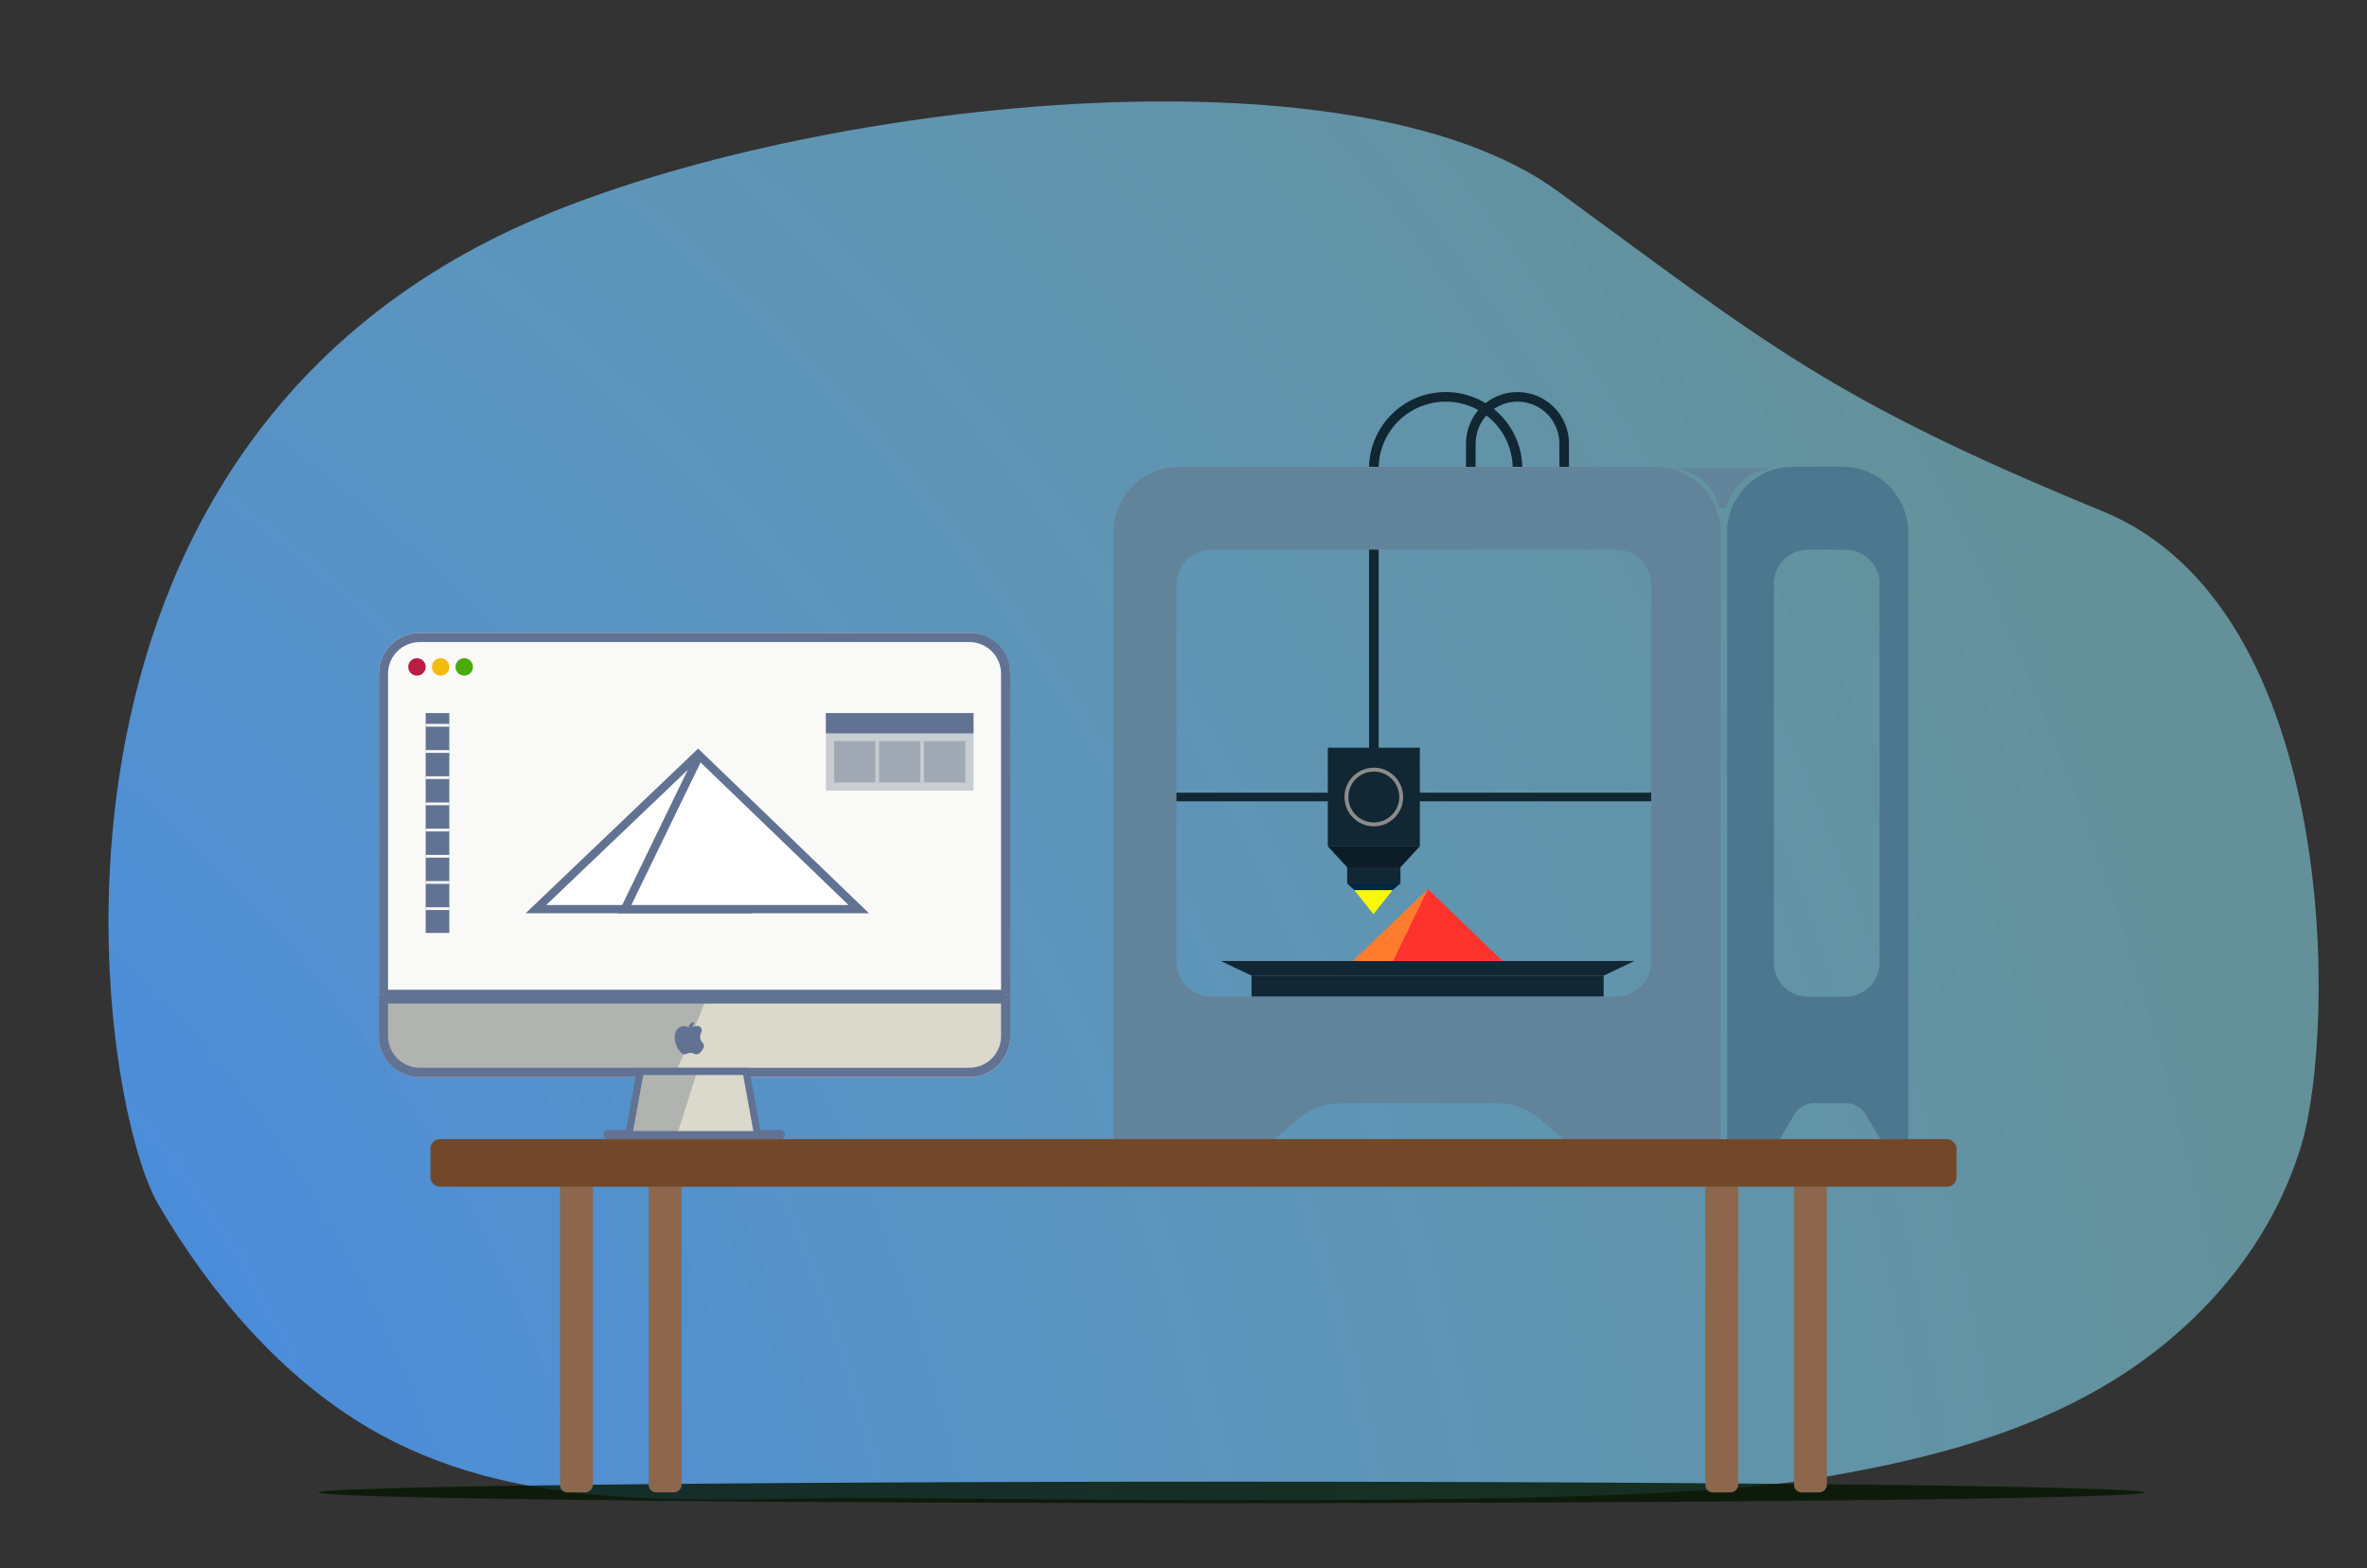
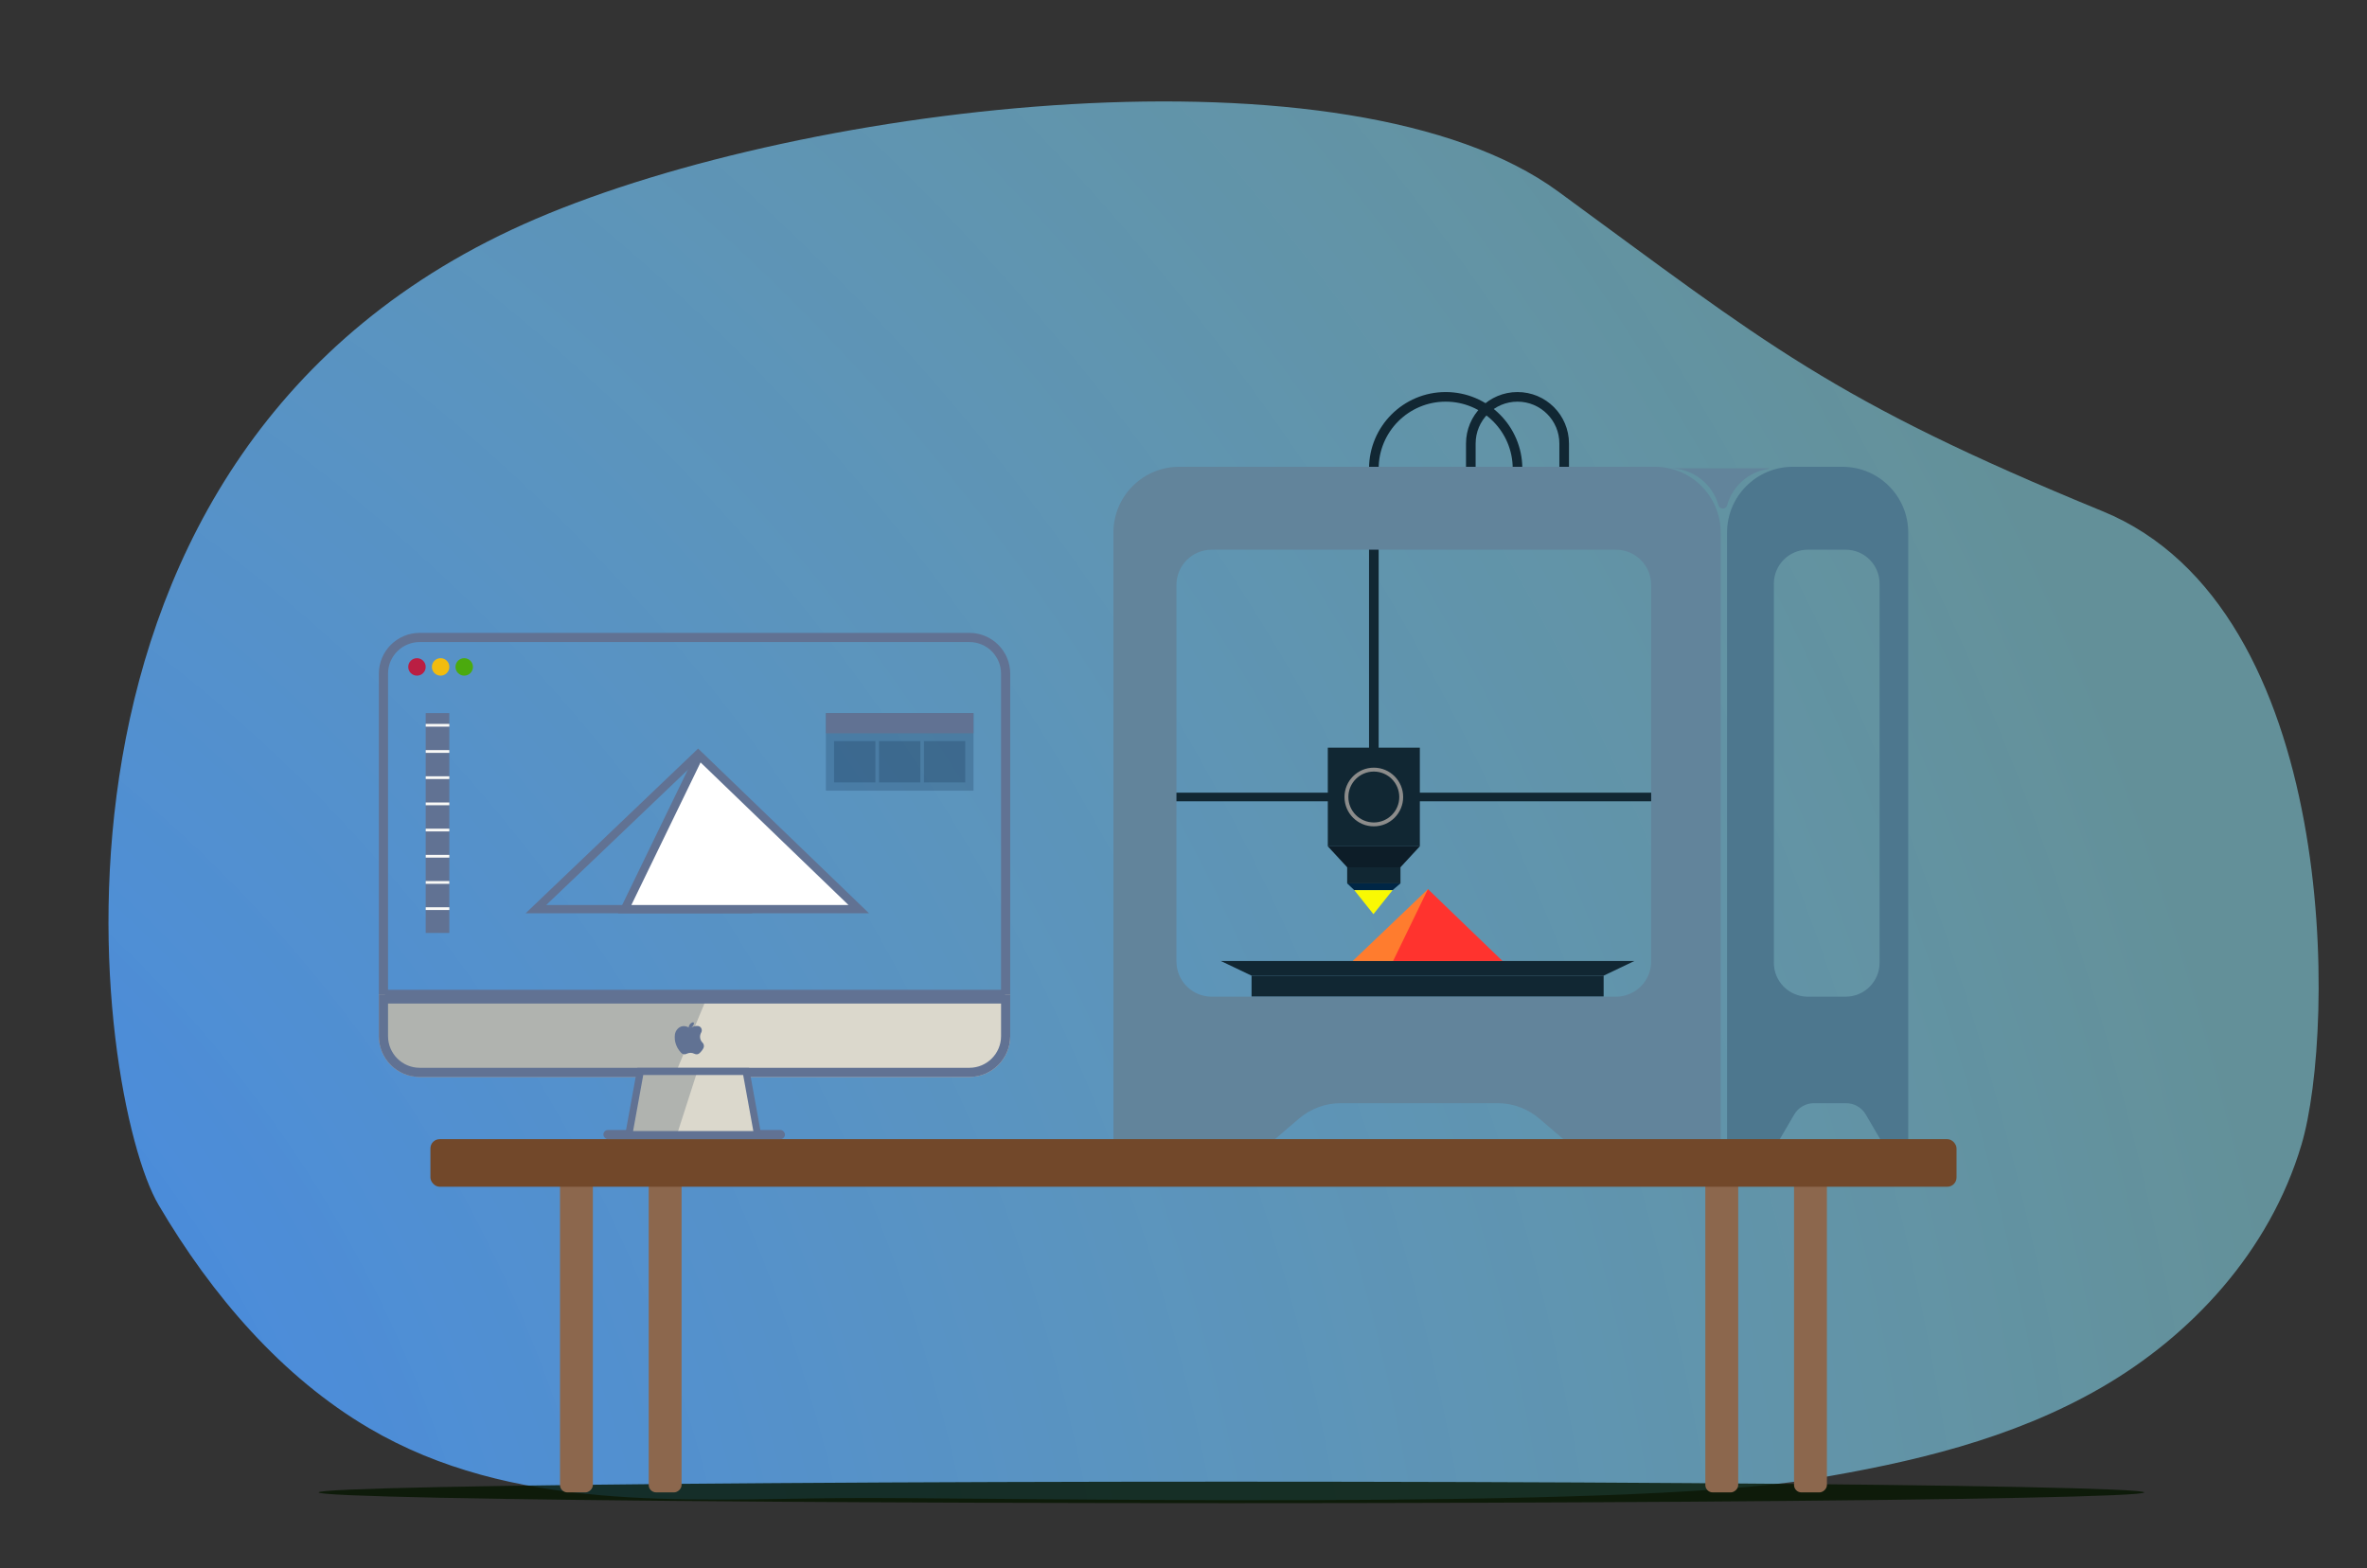
<svg xmlns="http://www.w3.org/2000/svg" id="a" width="859" height="569" viewBox="0 0 859 569">
  <rect x="0" y="0" width="859" height="569" fill="#333333" stroke="none" />
  <defs>
    <radialGradient id="b" cx="-279.93" cy="677.78" fx="-279.93" fy="677.78" r="1131.33" gradientUnits="userSpaceOnUse">
      <stop offset="0" stop-color="#2a73ff" />
      <stop offset="1" stop-color="#94eeff" stop-opacity=".5" />
    </radialGradient>
  </defs>
  <path d="m57.53,437.21c19.48,33.13,44.95,62.54,76.3,80.99,51.85,30.51,113.45,25.95,172.02,25.42,49.46-.45,281.69,4.76,351.46-6.84,36.21-6.02,72.67-14.42,105.21-33.22,32.54-18.79,61.08-49.23,72.69-88.13,12.53-42.01,14-194.57-72.14-229.9-98.72-40.5-121.96-60.73-197.63-116.06-75.54-55.24-271.81-32.53-371.01,9.97C0,162.73,34.4,397.87,57.53,437.21Z" fill="url(#b)" />
  <ellipse cx="446.9" cy="541.57" rx="331.25" ry="3.9" fill="#051601" opacity=".8" />
  <g>
    <rect x="422.76" y="287.65" width="188.08" height="3.13" fill="#112733" />
    <path d="m550.72,186.98v-16.9c0-14.4-11.67-26.07-26.07-26.07h0c-14.4,0-26.07,11.67-26.07,26.07v109.19" fill="none" stroke="#112733" stroke-miterlimit="10" stroke-width="3.49" />
-     <path d="m533.77,176.89v-15.94c0-9.36,7.59-16.94,16.94-16.94h0c9.36,0,16.94,7.59,16.94,16.94v15.94" fill="none" stroke="#112733" stroke-miterlimit="10" stroke-width="3.49" />
+     <path d="m533.77,176.89v-15.94c0-9.36,7.59-16.94,16.94-16.94c9.36,0,16.94,7.59,16.94,16.94v15.94" fill="none" stroke="#112733" stroke-miterlimit="10" stroke-width="3.49" />
    <g>
      <rect x="481.87" y="271.32" width="33.4" height="35.79" fill="#112733" />
      <rect x="488.9" y="314.73" width="19.34" height="5.83" fill="#112733" />
      <polygon points="505.38 323.02 508.24 320.57 488.9 320.57 491.48 323.02 505.38 323.02" fill="#002645" />
      <polygon points="508.23 314.73 488.91 314.73 481.87 307.11 515.27 307.11 508.23 314.73" fill="#0d1d28" />
      <polygon points="498.43 331.73 491.48 323.02 505.38 323.02 498.43 331.73" fill="#f9f903" />
      <circle cx="498.57" cy="289.22" r="9.94" fill="none" stroke="#8c8c8b" stroke-miterlimit="10" stroke-width="1.41" />
    </g>
    <rect x="454.2" y="354.05" width="127.77" height="7.62" fill="#112733" />
    <polygon points="593.13 348.73 443.04 348.73 454.2 354.05 581.97 354.05 593.13 348.73" fill="#112733" />
    <path d="m600.56,169.39h-172.62c-13.19,0-23.87,10.69-23.87,23.87v221.78h56.69l10.63-9.1c4.22-3.62,9.6-5.61,15.16-5.61h56.94c5.56,0,10.94,1.99,15.16,5.61l10.63,9.1h55.17v-221.78c0-13.18-10.69-23.87-23.87-23.87Zm-1.34,179.5c0,7.06-5.72,12.79-12.79,12.79h-146.7c-7.06,0-12.79-5.72-12.79-12.79v-136.62c0-7.06,5.72-12.79,12.79-12.79h146.7c7.06,0,12.79,5.72,12.79,12.79v136.62Z" fill="#62849b" />
    <path d="m668.63,169.39h-18c-13.18,0-23.87,10.69-23.87,23.87v221.78h18.18l6.18-10.58c1.49-2.56,4.23-4.13,7.19-4.13h11.62c2.96,0,5.7,1.57,7.19,4.13l6.18,10.58h9.21v-221.78c0-13.18-10.69-23.87-23.87-23.87Zm13.48,179.98c0,6.8-5.51,12.31-12.31,12.31h-13.74c-6.8,0-12.31-5.51-12.31-12.31v-137.58c0-6.8,5.51-12.31,12.31-12.31h13.74c6.8,0,12.31,5.51,12.31,12.31v137.58Z" fill="#4d778e" />
    <path d="m605.96,169.93c8.44,0,15.55,5.7,17.7,13.46.19.69.84,1.16,1.56,1.16h0c.71,0,1.37-.46,1.56-1.15,1.92-6.98,7.87-12.28,15.19-13.28v-.19h-35.99Z" fill="#62849b" />
    <g>
      <polygon points="518.21 322.65 490.9 348.73 526.78 348.73 518.21 322.65" fill="#ff7c2e" />
      <polygon points="518.21 322.65 505.56 348.73 545.27 348.73 518.21 322.65" fill="#ff332e" />
    </g>
  </g>
  <g>
    <g>
      <g>
        <rect x="146.48" y="472.88" width="125.45" height="11.93" rx="2.69" ry="2.69" transform="translate(688.04 269.64) rotate(90)" fill="#8c674d" />
        <rect x="562.13" y="472.88" width="125.45" height="11.93" rx="2.69" ry="2.69" transform="translate(1103.69 -146.01) rotate(90)" fill="#8c674d" />
      </g>
      <g>
        <rect x="178.66" y="472.88" width="125.45" height="11.93" rx="2.69" ry="2.69" transform="translate(720.23 237.45) rotate(90)" fill="#8c674d" />
        <rect x="594.32" y="472.88" width="125.45" height="11.93" rx="2.69" ry="2.69" transform="translate(1135.88 -178.2) rotate(90)" fill="#8c674d" />
      </g>
    </g>
    <rect x="156.2" y="413.38" width="553.84" height="17.27" rx="3.36" ry="3.36" fill="#72482a" />
  </g>
  <g>
    <g>
      <g>
-         <rect x="137.49" y="229.66" width="229.13" height="161.15" rx="14.81" ry="14.81" fill="#f9f9f7" />
        <path d="m351.81,232.99c6.33,0,11.48,5.15,11.48,11.48v131.53c0,6.33-5.15,11.48-11.48,11.48h-199.51c-6.33,0-11.48-5.15-11.48-11.48v-131.53c0-6.33,5.15-11.48,11.48-11.48h199.51m0-3.33h-199.51c-8.18,0-14.81,6.63-14.81,14.81v131.53c0,8.18,6.63,14.81,14.81,14.81h199.51c8.18,0,14.81-6.63,14.81-14.81v-131.53c0-8.18-6.63-14.81-14.81-14.81h0Z" fill="#617293" />
      </g>
      <g>
        <path d="m351.81,390.81h-199.51c-8.18,0-14.81-6.63-14.81-14.81v-15.15h229.13v15.15c0,8.18-6.63,14.81-14.81,14.81Z" fill="#dbd8cc" />
        <path d="m257.01,360.85h-119.52v15.15c0,8.18,6.63,14.81,14.81,14.81h92.32l12.39-29.96Z" fill="#061f3d" opacity=".2" />
        <path d="m363.29,364.18v11.82c0,6.33-5.15,11.48-11.48,11.48h-199.51c-6.33,0-11.48-5.15-11.48-11.48v-11.82h222.47m3.33-3.33h-229.13v15.15c0,8.18,6.63,14.81,14.81,14.81h199.51c8.18,0,14.81-6.63,14.81-14.81v-15.15h0Z" fill="#617293" />
      </g>
      <g id="c">
        <g>
          <path d="m244.96,375.19c.41-1.98,2.42-3.56,4.63-2.5.56.27,1.08.28,1.65.01.63-.29,1.3-.46,2.01-.38h.09c1.13.16,1.69,1.4,1.12,2.39-.68,1.19-.51,2.7.54,3.7.48.46.6,1.35.29,1.93-.38.71-.86,1.35-1.5,1.89-.52.44-1.15.47-1.75.18-.97-.47-1.91-.46-2.88,0-.77.37-1.45.19-2.03-.43-.97-1.05-1.66-2.25-2.02-3.64-.42-1.52-.16-3.09-.14-3.18Z" fill="#617293" />
          <path d="m251.8,371.17c.19.46-.45,1.55-1.27,1.9-.3.13-.73-.17-.57-.56.31-.78.55-1.17,1.32-1.48.19-.08.43-.07.52.14Z" fill="#617293" />
        </g>
      </g>
      <rect x="139.69" y="359.18" width="225.04" height="3.33" fill="#617293" />
      <rect x="218.98" y="410.05" width="65.89" height="3.33" rx="1.66" ry="1.66" fill="#617293" />
      <g>
        <polygon points="274.93 411.72 228.21 411.72 232.37 388.81 270.77 388.81 274.93 411.72" fill="#dbd8cc" />
        <polygon points="253.05 388.81 232.37 388.81 228.21 411.72 245.68 411.72 253.05 388.81" fill="#061f3d" opacity=".2" />
        <path d="m276.47,413h-49.81l4.63-25.48h40.55l4.63,25.48Zm-46.73-2.57h43.65l-3.69-20.33h-36.26l-3.69,20.33Z" fill="#617293" />
      </g>
      <g>
        <circle cx="151.32" cy="242.01" r="3.17" fill="#ba1e43" />
        <circle cx="159.9" cy="242.01" r="3.17" fill="#f2bc0f" />
        <circle cx="168.47" cy="242.01" r="3.17" fill="#4baa0e" />
      </g>
    </g>
    <g>
      <g>
-         <polygon points="194.48 329.91 252.66 274.37 270.9 329.91 194.48 329.91" fill="#fff" />
        <path d="m251.98,277.1l16.85,51.31h-70.6l53.75-51.31m1.37-5.45l-62.6,59.77h82.23l-19.63-59.77h0Z" fill="#617293" />
      </g>
      <g>
        <polygon points="226.73 329.91 253.79 274.16 311.63 329.91 226.73 329.91" fill="#fff" />
        <path d="m254.24,276.67l53.68,51.74h-78.79l25.11-51.74m-.89-5.03l-29.01,59.77h91.02l-62.01-59.77h0Z" fill="#617293" />
      </g>
    </g>
    <g>
      <rect x="154.49" y="258.77" width="8.57" height="79.78" fill="#617293" />
      <g>
        <line x1="154.49" y1="329.73" x2="163.07" y2="329.73" fill="none" stroke="#f9f9f7" stroke-miterlimit="10" />
        <line x1="154.49" y1="320.23" x2="163.07" y2="320.23" fill="none" stroke="#f9f9f7" stroke-miterlimit="10" />
        <line x1="154.49" y1="310.72" x2="163.07" y2="310.72" fill="none" stroke="#f9f9f7" stroke-miterlimit="10" />
        <line x1="154.49" y1="301.21" x2="163.07" y2="301.21" fill="none" stroke="#f9f9f7" stroke-miterlimit="10" />
        <line x1="154.49" y1="291.71" x2="163.07" y2="291.71" fill="none" stroke="#f9f9f7" stroke-miterlimit="10" />
        <line x1="154.49" y1="282.2" x2="163.07" y2="282.2" fill="none" stroke="#f9f9f7" stroke-miterlimit="10" />
        <line x1="154.49" y1="272.7" x2="163.07" y2="272.7" fill="none" stroke="#f9f9f7" stroke-miterlimit="10" />
        <line x1="154.49" y1="263.19" x2="163.07" y2="263.19" fill="none" stroke="#f9f9f7" stroke-miterlimit="10" />
      </g>
    </g>
    <g>
      <rect x="299.72" y="258.77" width="53.57" height="28.14" fill="#061f3d" opacity=".2" />
      <rect x="299.72" y="258.77" width="53.57" height="7.34" fill="#617293" />
      <g opacity=".2">
        <rect x="302.69" y="268.93" width="15" height="15" fill="#061f3d" />
        <rect x="319" y="268.93" width="15" height="15" fill="#061f3d" />
        <rect x="335.31" y="268.93" width="15" height="15" fill="#061f3d" />
      </g>
    </g>
  </g>
</svg>